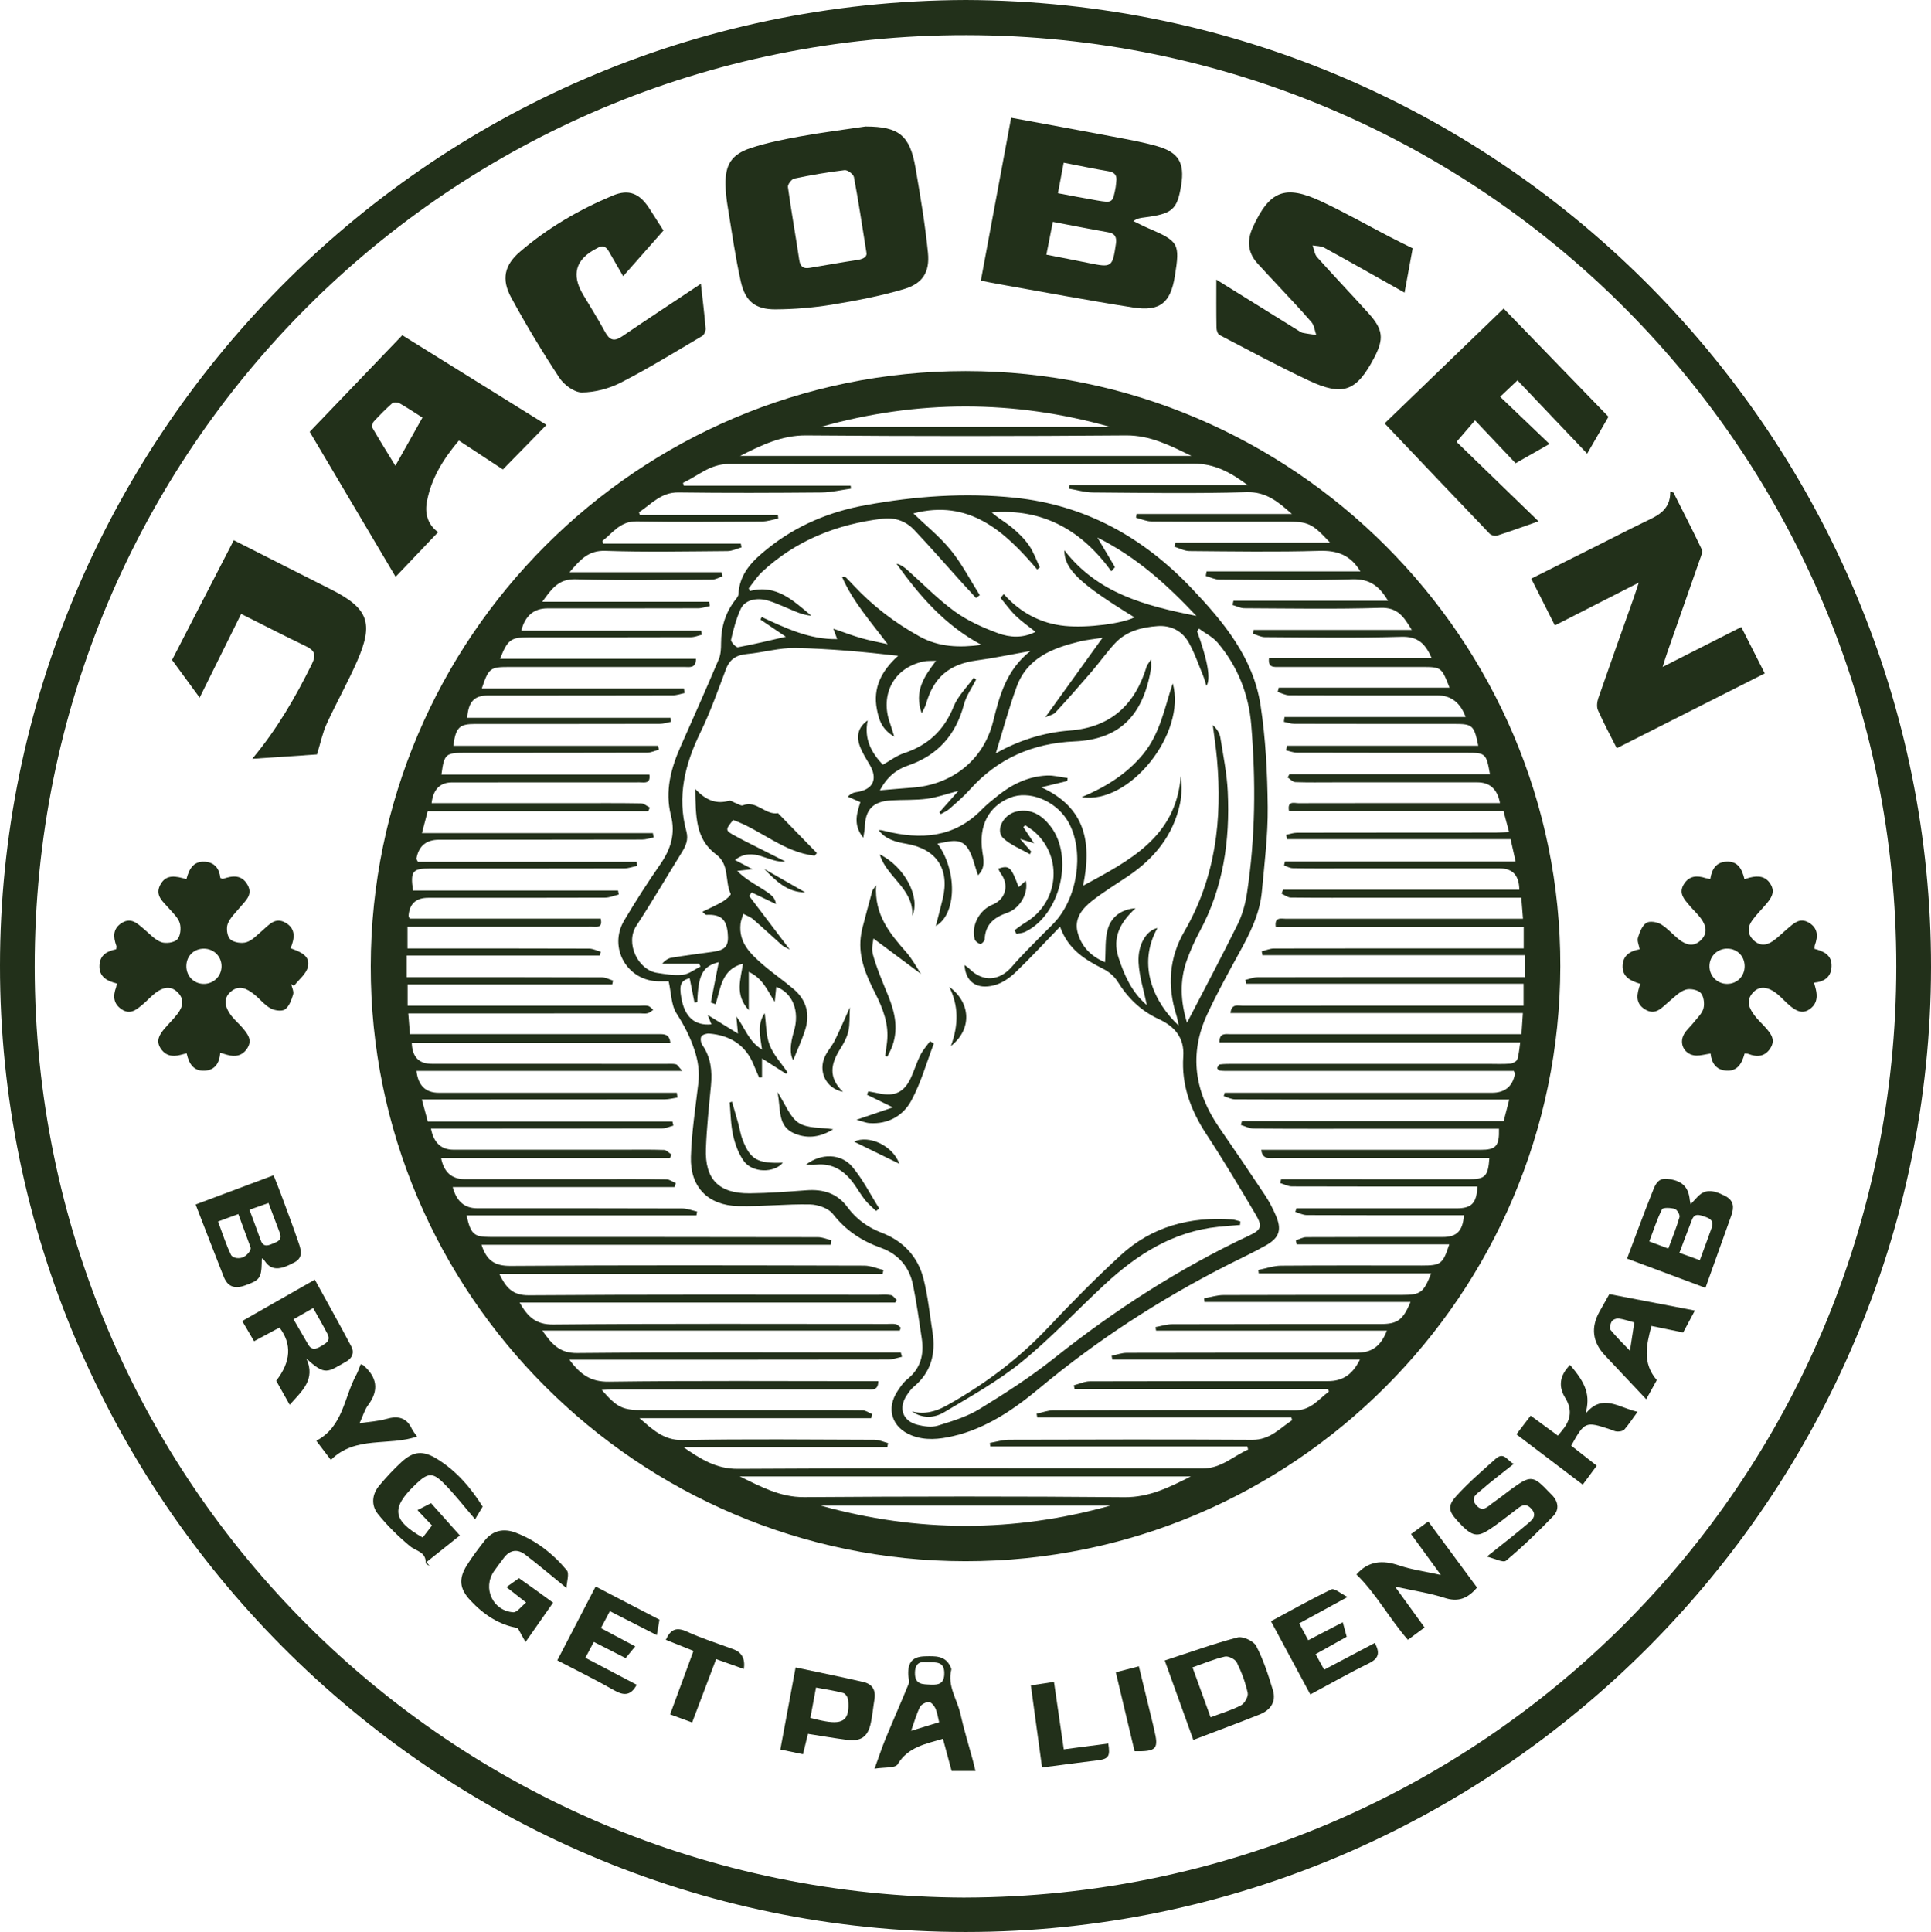
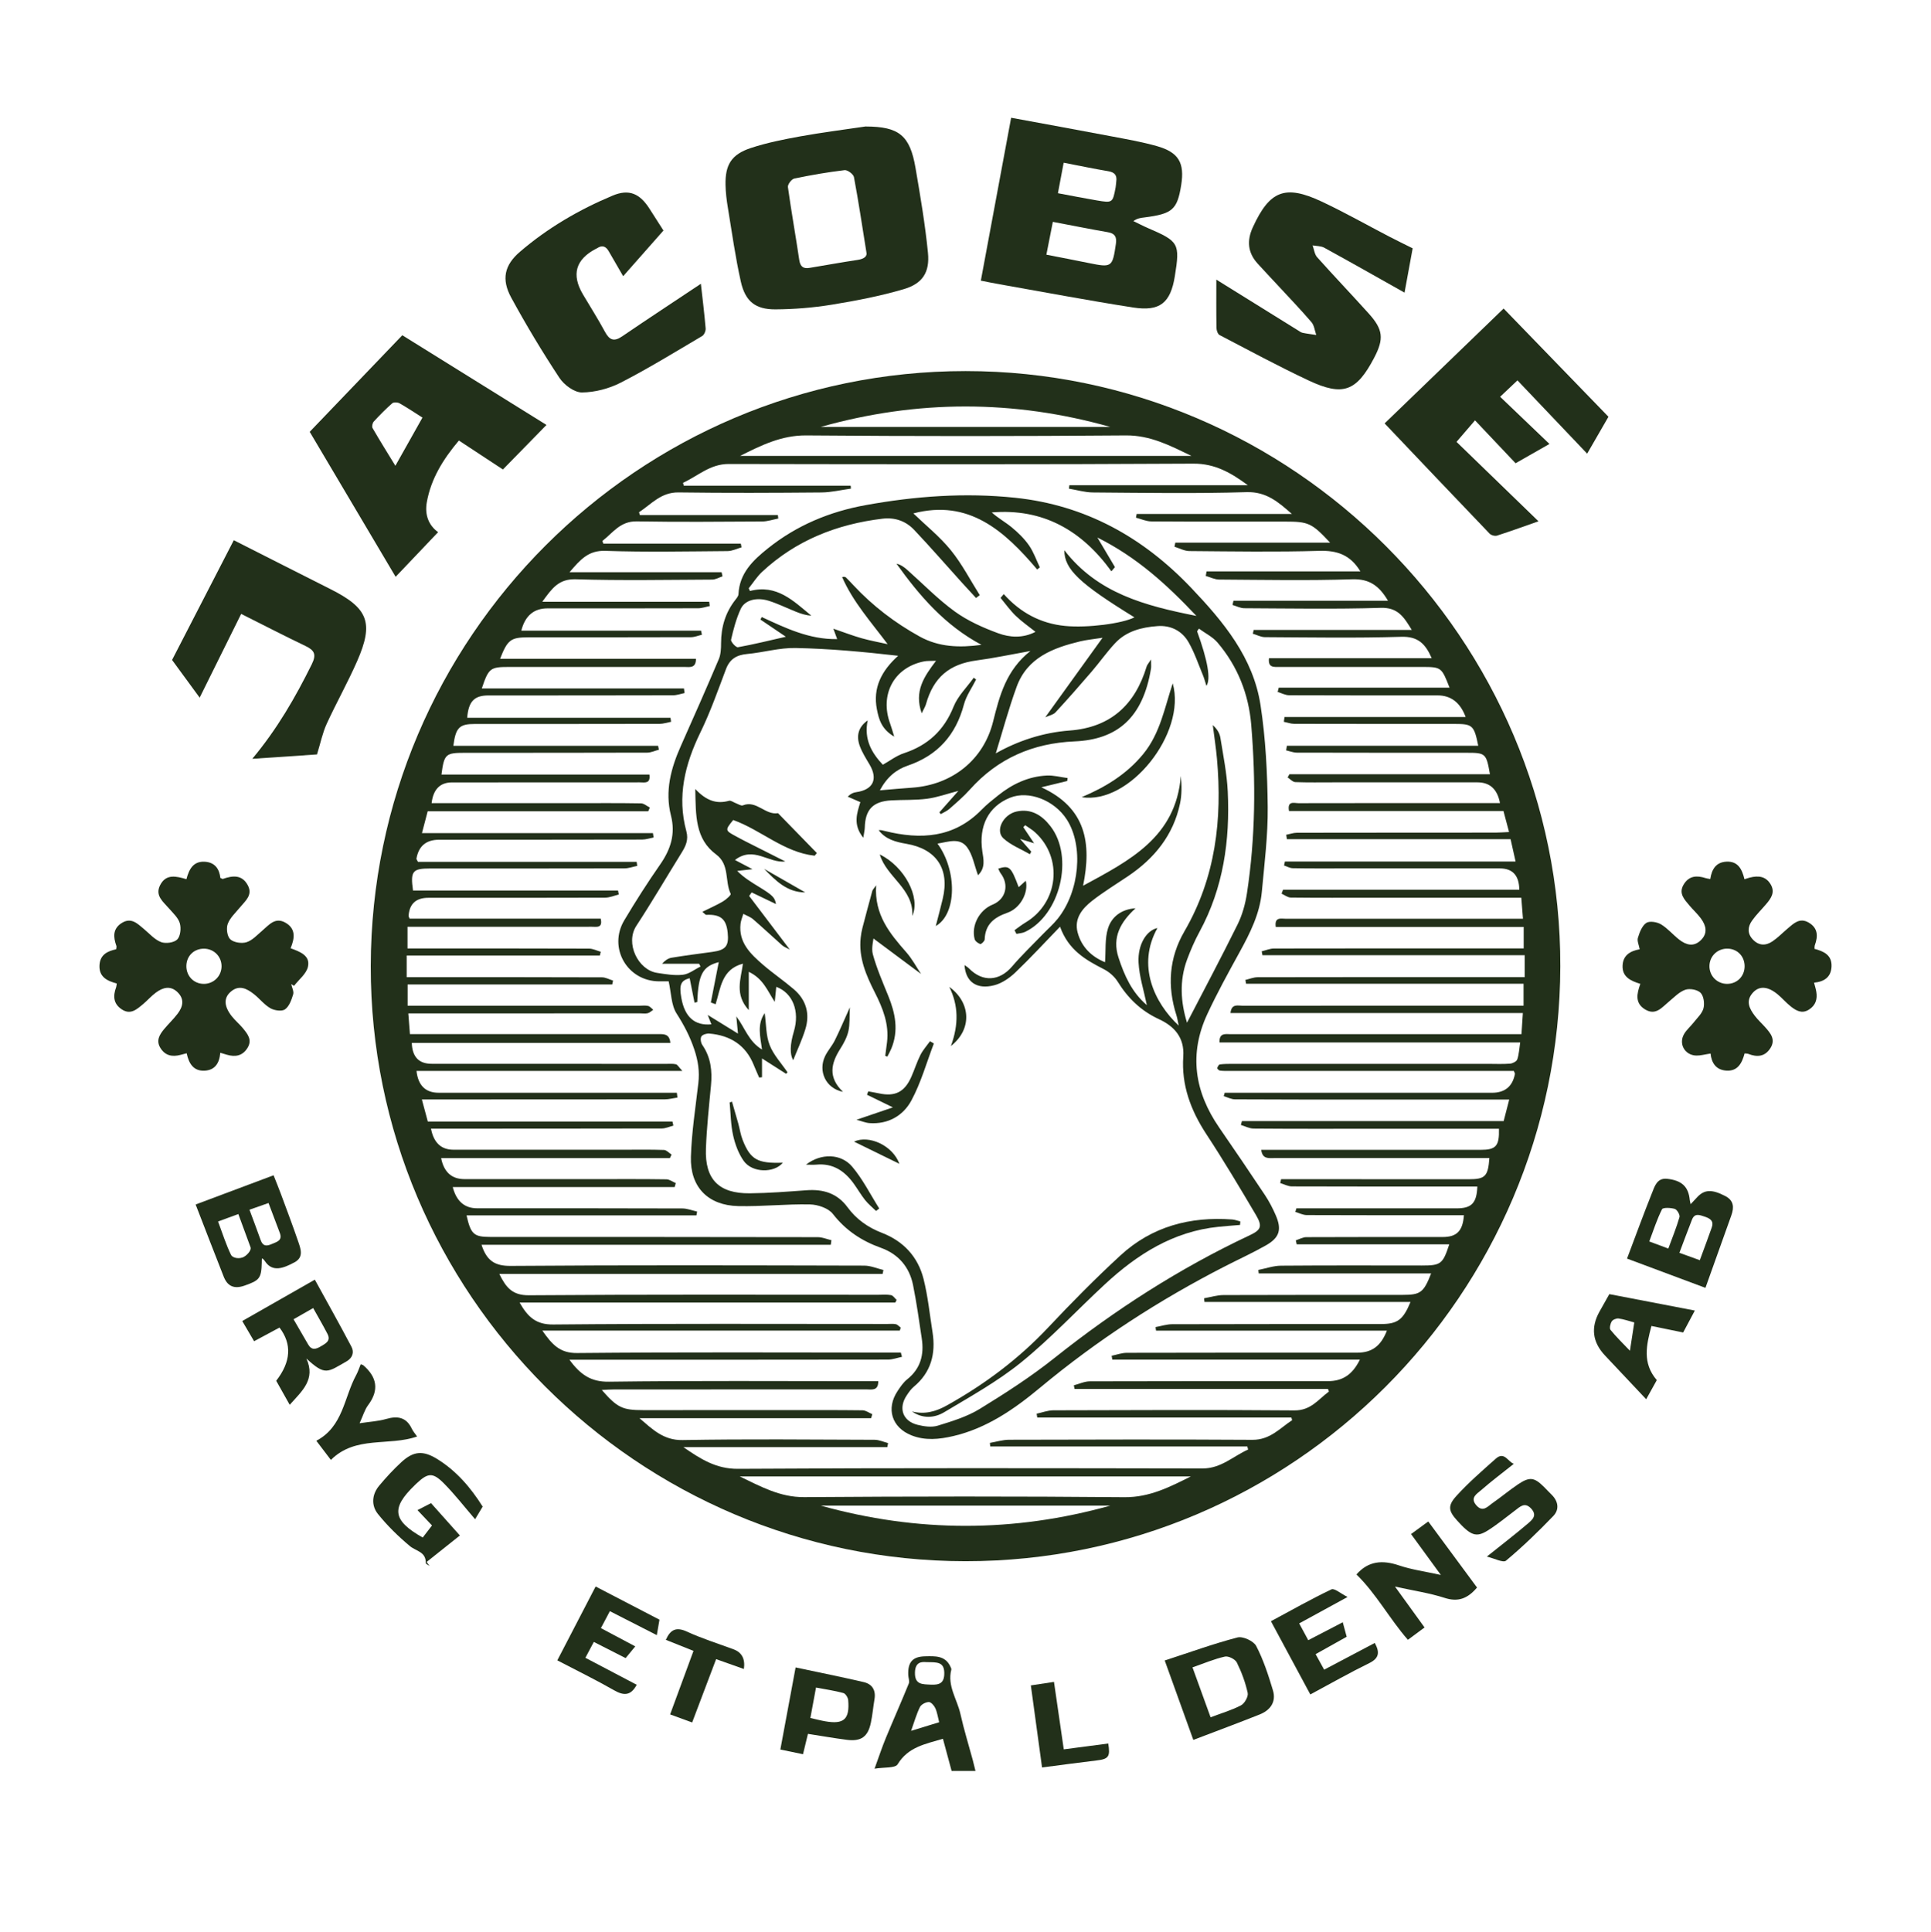
<svg xmlns="http://www.w3.org/2000/svg" id="Lag_1" data-name="Lag 1" viewBox="0 0 558.33 558.55">
  <defs>
    <style>
      .cls-1 {
        fill: #22301a;
        stroke-width: 0px;
      }
    </style>
  </defs>
-   <path class="cls-1" d="M279.26,0c157.08.59,279.26,128.83,279.07,279.66-.19,152.79-125.25,278.85-279.09,278.89C124.84,558.58-.06,431.82,0,279.18.06,129.2,121.65.53,279.26,0ZM279.2,548.6c148.75-.42,269.01-120.14,269.09-269.15.08-148.32-119.3-269.12-268.85-269.29C130.17,9.99,9.94,130.39,10.04,279.54c.1,148.93,120.29,268.66,269.15,269.07Z" />
  <path class="cls-1" d="M279.22,107.28c94.62,0,172.13,77.6,171.93,172.11-.2,94.91-77.35,172.03-172.02,171.97-94.76-.07-172.09-77.45-171.93-172.07.16-94.87,77.31-172.02,172.02-172.01ZM260.48,391.08c.11.4.21.8.32,1.19-1.35.28-2.69.79-4.04.8-29.38.05-58.76.04-88.14.04h-3.97c3.17,4.34,6.23,6.42,11.39,6.35,24.71-.33,49.42-.15,74.13-.15,1.25,0,2.51,0,3.77,0,.04,2.92-1.97,2.37-3.56,2.37-24.29.01-48.58,0-72.87.02-1.1,0-2.2.09-3.51.15,4.49,5.13,5.97,5.83,11.99,5.83,13.67,0,27.34,0,41.01-.01,7.47,0,14.93-.03,22.4.06.94.01,1.88.73,2.82,1.12-.12.39-.24.77-.35,1.16h-66.97c3.72,3.18,6.93,6.42,12.44,6.32,18.5-.33,37.01-.14,55.52-.08,1.31,0,2.62.62,3.92.95-.07.39-.14.79-.22,1.18h-58.96c4.87,3.36,9.4,6.31,15.75,6.27,44.79-.28,89.59-.18,134.38-.11,5.36,0,8.82-3.54,13.15-5.47-.08-.3-.15-.59-.23-.89h-74.33l-.11-1.03c1.86-.32,3.72-.9,5.59-.91,23.45-.06,46.9-.12,70.35.02,5.08.03,7.89-3.33,11.46-5.68-.07-.26-.15-.52-.22-.77h-73.48c-.06-.37-.12-.73-.18-1.1,1.6-.34,3.21-.97,4.81-.98,23.24-.07,46.48-.16,69.71.03,4.81.04,6.94-3.21,10-5.46-.09-.25-.19-.5-.28-.75h-73.27c-.07-.35-.14-.7-.21-1.05,1.56-.4,3.11-1.15,4.67-1.15,22.92-.07,45.85-.05,68.77-.05,4.25,0,7.11-1.84,9.27-6.22h-71.59c-.06-.37-.12-.75-.19-1.12,1.47-.3,2.94-.85,4.41-.85,22.19-.06,44.37-.04,66.56-.04,4.25,0,6.85-1.86,8.62-6.37h-66.75l-.15-1.03c1.62-.29,3.23-.83,4.85-.83,20.08-.06,40.17-.04,60.25-.05,4.84,0,6.47-1.16,8.63-6.39h-59.58l-.11-1.06c1.88-.33,3.76-.93,5.65-.93,17.24-.07,34.49-.04,51.73-.05,5.19,0,6.1-.65,8.27-6.2h-49.85c-.04-.34-.08-.67-.12-1.01,2.18-.43,4.37-1.21,6.56-1.23,13.56-.11,27.13-.06,40.69-.05,5.53,0,6.09-.4,7.96-6.12h-44.11c-.09-.39-.17-.77-.26-1.16,1.01-.32,2.02-.92,3.03-.92,13.14-.06,26.29-.04,39.43-.04,4.09,0,5.82-1.73,6.15-6.3-1.16,0-2.31,0-3.46,0-13.99,0-27.97.02-41.96-.04-1.11,0-2.22-.59-3.33-.91.1-.35.21-.69.31-1.04,1.14,0,2.29,0,3.43,0,14.3,0,28.6,0,42.9,0,4.33,0,5.81-1.51,5.99-6.3-1.26,0-2.51,0-3.77,0-16.61,0-33.23.02-49.84-.04-1.13,0-2.26-.63-3.39-.97.09-.37.17-.75.26-1.12,1.14,0,2.27,0,3.41,0,16.93,0,33.86,0,50.79.02,4.8,0,5.64-.81,6.02-6.12h-4.09c-19.35,0-38.7,0-58.04,0-1.63,0-3.49.38-3.84-2.38,1.2,0,2.32,0,3.43,0,19.98,0,39.96,0,59.94,0,4.52,0,5.5-1.07,5.37-6.09-1.14,0-2.29,0-3.44,0-11.67,0-23.34,0-35.02,0-10.83,0-21.66.03-32.49-.06-1.23-.01-2.46-.68-3.68-1.05.1-.37.2-.74.31-1.11h75.68c.55-2.11,1.03-3.98,1.61-6.23-1.61,0-2.75,0-3.89,0-12.62,0-25.24,0-37.85,0-12.51,0-25.03.01-37.54-.06-1.09,0-2.18-.6-3.27-.92.09-.33.19-.65.28-.98,1.25,0,2.51,0,3.76,0,24.5,0,49,0,73.5,0q5.62,0,6.66-5.44c.03-.17-.13-.38-.32-.87-1.86,0-3.84,0-5.82,0-25.45,0-50.89,0-76.34,0-.95,0-1.9.02-2.83-.1-.3-.04-.8-.55-.76-.73.1-.41.45-1.02.76-1.06,1.24-.16,2.51-.16,3.77-.16,24.61,0,49.21,0,73.82,0,2.1,0,4.21.11,6.3-.06.75-.06,1.88-.62,2.09-1.22.5-1.43.56-3.01.85-4.91h-86.95c-.09-2.89,1.79-2.39,3.26-2.39,26.39-.01,52.79,0,79.18-.01h4.88c.14-2.15.26-3.95.4-6.1h-84.54c.29-2.82,2.2-2.11,3.56-2.11,25.76-.03,51.52-.02,77.29-.02,1.31,0,2.63,0,3.89,0v-6.34h-80.23c-.07-.37-.13-.74-.2-1.11,1.19-.27,2.37-.78,3.56-.78,24.08-.05,48.16-.04,72.24-.04,1.56,0,3.12,0,4.97,0v-6.32h-75.84c-.07-.38-.14-.75-.21-1.13,1.18-.28,2.37-.81,3.55-.81,22.5-.05,45-.03,67.51-.03,1.55,0,3.09,0,4.69,0v-6.21h-71.69c-.43-3,1.6-2.35,2.99-2.36,21.45-.02,42.9-.02,64.35-.01,1.33,0,2.66,0,4.14,0-.17-2.18-.31-3.92-.48-6.07-1.42,0-2.65,0-3.88,0-13.04,0-26.08,0-39.12,0-7.89,0-15.77.04-23.66-.05-.89-.01-1.77-.73-2.66-1.12.14-.38.29-.76.43-1.15h68.31q-.07-6.15-5.61-6.16c-15.46,0-30.91,0-46.37,0-4.52,0-9.04.03-13.56-.06-.83-.02-1.66-.51-2.48-.78.08-.38.17-.77.25-1.15h66.7c-.53-2.36-.96-4.26-1.45-6.46h-64.67c-.07-.42-.14-.84-.21-1.27,1.04-.21,2.09-.59,3.13-.59,19.14-.04,38.28-.02,57.41-.04,1.2,0,2.41-.11,3.9-.17-.59-2.2-1.06-3.99-1.62-6.08h-62.01c-.55-3.06,1.53-2.26,2.74-2.26,18.19-.04,36.38-.03,54.57-.03,1.2,0,2.41,0,3.69,0q-1.1-5.98-6.49-5.99c-13.88,0-27.76,0-41.64,0-3.68,0-7.36.07-11.04-.07-.76-.03-1.48-.87-2.22-1.34.17-.31.34-.63.51-.94h57.98c-1.04-6-1.26-6.2-6.62-6.2-16.4,0-32.81,0-49.21-.04-1.03,0-2.07-.43-3.1-.66l.23-1.33h55.32c-1.2-5.92-1.65-6.31-6.85-6.31-15.46,0-30.91.01-46.37-.03-1,0-1.99-.38-2.99-.58.06-.46.12-.92.19-1.38h52.38q-2.3-6.26-8.13-6.26c-14.3,0-28.6.02-42.9-.04-1.11,0-2.22-.62-3.33-.95.1-.41.2-.83.31-1.24h49.39c-2.29-5.9-2.39-5.98-7.91-5.99-1.47,0-2.94,0-4.42,0-12.3,0-24.61,0-36.91,0-1.54,0-3.29.27-2.97-2.53h47.05c-1.79-4.14-3.95-6.34-8.79-6.19-13.13.4-26.28.17-39.43.1-1.17,0-2.33-.65-3.5-.99.08-.36.16-.72.25-1.09h45.71c-2.28-3.75-4.02-6.54-8.97-6.39-13.13.41-26.28.17-39.43.11-1.15,0-2.29-.61-3.43-.94.09-.41.18-.81.27-1.22h44.69c-2.53-4.29-5.34-6.37-10.33-6.21-12.82.41-25.65.16-38.48.08-1.3,0-2.59-.68-3.89-1.05.08-.44.16-.87.24-1.31h44.47c-2.92-4.83-6.77-6.09-11.91-5.94-12.5.37-25.02.16-37.53.06-1.44-.01-2.88-.81-4.31-1.25.08-.39.16-.79.24-1.18h44.76c-5.34-5.71-6.23-6.09-13.19-6.09-12.83,0-25.66.04-38.49-.05-1.49,0-2.97-.7-4.46-1.08.07-.36.13-.72.2-1.07h44.89c-3.86-3.39-7.34-6.48-13.1-6.31-14.81.45-29.65.2-44.47.09-2.3-.02-4.59-.72-6.89-1.1.04-.33.07-.66.11-.99h51.61c-4.81-3.55-9.45-6.28-15.76-6.24-44.79.26-89.59.17-134.38.1-5.35,0-8.86,3.46-13.17,5.44.07.28.14.55.22.83h48.25c.03.28.05.57.08.85-2.84.39-5.69,1.09-8.53,1.11-13.77.12-27.55.18-41.32-.01-5.1-.07-7.85,3.4-11.42,5.72.08.27.15.55.23.82h39.92c.04.34.07.67.11,1.01-1.55.3-3.1.84-4.65.85-12.09.07-24.19.18-36.28-.03-4.8-.08-6.91,3.33-9.93,5.66.09.26.18.51.27.77h39.76l.21,1.08c-1.35.38-2.69,1.07-4.04,1.08-11.78.09-23.56.33-35.33-.07-4.91-.17-7.25,2.53-10.37,6.18h43.97c.09.4.18.79.27,1.19-1,.33-2,.94-3.01.94-13.14.06-26.3.31-39.43-.09-4.97-.15-6.91,2.69-9.68,6.51h48.27c.05.41.11.82.16,1.23-1.13.22-2.26.64-3.38.64-14.51.04-29.02.03-43.53.03-3.92,0-6.48,2.1-7.58,6.45h51.98c.08.39.16.79.24,1.18-1.04.24-2.09.69-3.13.7-15.67.05-31.34.04-47,.04-5.12,0-6.07.68-8.22,6.2h56.63c0,2.85-1.84,2.37-3.34,2.37-16.93,0-33.86,0-50.79,0-5.36,0-5.83.36-7.79,6.21h58.45c.06.44.12.89.18,1.33-1.12.23-2.24.65-3.36.65-17.77.05-35.54.04-53.31.04-4.11,0-5.8,1.67-6.19,6.46h58.78c.06.39.12.77.18,1.16-1.12.21-2.24.6-3.37.6-17.77.04-35.54.03-53.31.03-4.55,0-5.59,1.01-6.28,6.31h59.2l.23,1.13c-1.13.3-2.26.85-3.39.85-17.56.06-35.12.04-52.68.05-5.62,0-6.01.35-6.8,6.28h60.13c.39,2.8-1.46,2.25-2.82,2.26-18.09.02-36.17.02-54.26.02q-5.18,0-5.9,5.99c1.17,0,2.31,0,3.45,0,12.72,0,25.45,0,38.17,0,6.31,0,12.62-.05,18.93.06.86.01,1.7.79,2.55,1.22-.15.36-.31.71-.46,1.07h-63.77c-.54,2.07-1.03,3.93-1.66,6.32h66.79c.06.42.13.84.19,1.26-1.11.21-2.23.6-3.34.6-19.56.04-39.12.04-58.67.05q-5.62,0-6.56,5.48c-.03.16.16.36.43.91h63.24c.06.39.11.78.17,1.17-1.24.25-2.47.72-3.71.72-18.72.05-37.43.03-56.15.03-5.12,0-5.77.77-4.97,6.38h59.28c.07.38.14.76.21,1.15-1.32.32-2.64.91-3.97.91-17.03.06-34.07.04-51.1.04q-5.33,0-5.7,5.2c-.01.18.12.37.29.83h55.26c.63,2.81-1.19,2.34-2.57,2.34-16.51.01-33.02.01-49.53.01-1.22,0-2.44,0-3.76,0v6.27c1.42,0,2.66,0,3.9,0,16.19,0,32.39-.02,48.58.04,1.13,0,2.26.59,3.39.91-.09.36-.17.73-.26,1.09h-55.85v6.25c2.1,0,3.87,0,5.65,0,16.93,0,33.86-.01,50.79.05,1.08,0,2.15.61,3.23.94-.08.37-.16.75-.24,1.12h-59.16v6.15c1.45,0,2.69,0,3.93,0,21.03,0,42.06,0,63.09,0,.84,0,1.72-.13,2.51.06.56.14,1,.73,1.49,1.12-.53.34-1.02.84-1.6.99-.69.17-1.46.04-2.2.04-21.03,0-42.06,0-63.09.01-1.23,0-2.46,0-3.93,0,.17,2.21.31,4.02.47,5.99,9.07,0,17.78,0,26.5,0,15.04,0,30.07,0,45.11,0,1.64,0,3.44-.24,3.69,2.54h-74.76q.18,6.04,5.74,6.04c22.61,0,45.22.01,67.82.02.95,0,1.92-.09,2.82.12.46.11.79.79,1.84,1.92h-76.86q.7,6.31,6.42,6.31c21.77,0,43.53,0,65.3,0,1.19,0,2.37,0,3.56,0l.17,1.39c-1.23.18-2.45.52-3.68.52-22.08.03-44.16.03-66.25.03-1.2,0-2.41,0-3.97,0,.65,2.42,1.15,4.29,1.72,6.39h70.74c.09.39.17.79.26,1.18-1.11.28-2.22.81-3.32.82-21.03.05-42.06.04-63.09.05-1.19,0-2.38,0-3.67,0q1.16,6.09,6.5,6.09c16.51,0,33.02,0,49.53,0,3.79,0,7.57-.07,11.35.07.74.03,1.45.87,2.18,1.34-.16.34-.33.68-.49,1.02h-66.14q1.21,6.08,6.78,6.07c12.83,0,25.66,0,38.49,0,6.62,0,13.25-.04,19.87.06.91.01,1.8.71,2.71,1.09-.11.38-.22.77-.33,1.15h-64.16q1.58,6.12,7.04,6.13c19.77,0,39.54-.02,59.31.05,1.44,0,2.87.58,4.31.9-.07.37-.14.73-.2,1.1h-66.47c1.24,5.49,2.1,6.23,6.9,6.24,31.55,0,63.09,0,94.64.06,1.32,0,2.64.57,3.96.88-.06.44-.13.88-.19,1.32h-100.98c1.46,4.53,3.78,6.15,8.44,6.11,34.07-.26,68.14-.16,102.21-.08,1.85,0,3.71.82,5.56,1.26-.08.38-.16.76-.24,1.15h-110.82c1.9,3.89,3.75,6.2,8.55,6.16,33.65-.26,67.3-.14,100.94-.14,1.26,0,2.55-.13,3.77.1.6.11,1.07.9,1.61,1.38-.13.26-.25.51-.38.77h-108.63c2.37,4.15,4.71,6.39,9.74,6.34,32.17-.3,64.35-.15,96.53-.15.84,0,1.71-.11,2.51.06.52.11.95.65,1.42,1-.09.28-.18.57-.27.85h-103.36c2.79,3.98,5.02,6.54,10.05,6.49,30.18-.29,60.36-.14,90.53-.13,1.04,0,2.09,0,3.13,0ZM213.97,131.81h130.52c-6.08-2.95-11.87-5.99-18.96-5.93-30.8.25-61.6.26-92.39,0-7.2-.06-13.12,2.9-19.17,5.94ZM344.33,426.84h-130.46c5.99,2.87,11.63,6.04,18.62,5.99,30.89-.22,61.79-.25,92.68.02,7.2.06,13.09-2.96,19.16-6.01ZM321.04,123.43c-27.92-7.89-55.83-7.88-83.75,0h83.75ZM237.34,435.29c27.94,7.79,55.82,7.79,83.69,0h-83.69Z" />
  <path class="cls-1" d="M283.6,81.14c2.91-15.67,5.81-31.26,8.76-47.1,9.38,1.73,19.02,3.48,28.65,5.31,4.52.86,9.07,1.64,13.49,2.89,6.32,1.79,8.06,4.85,7.03,11.28-1.14,7.09-2.51,8.3-10.62,9.34-.99.13-1.99.2-3.21,1.05,1.4.68,2.77,1.4,4.2,2.02,8.97,3.86,9.31,4.45,7.8,13.89-1.24,7.73-4.28,10.29-12.06,9.08-12.91-2.01-25.76-4.45-38.64-6.72-1.95-.34-3.9-.75-5.39-1.04ZM302.55,73.63c4.28.84,8.27,1.59,12.24,2.41,6.7,1.37,6.87,1.24,7.86-5.55.27-1.86-.19-2.98-2.24-3.34-5.22-.91-10.43-1.96-15.99-3.01-.62,3.14-1.19,6.07-1.87,9.49ZM305.9,55.86c4.07.76,7.64,1.47,11.24,2.08,4.55.77,4.6.72,5.44-3.83.1-.51.09-1.05.17-1.57.27-1.77-.37-2.71-2.24-3.03-4.21-.71-8.39-1.59-12.96-2.47-.56,2.96-1.07,5.69-1.66,8.82Z" />
  <path class="cls-1" d="M250.38,36.57c9.5.04,12.72,2.52,14.33,11.96,1.4,8.15,2.79,16.33,3.6,24.55.56,5.65-1.56,8.92-7,10.52-6.8,2-13.82,3.35-20.83,4.49-5.36.87-10.84,1.32-16.27,1.35-5.8.03-8.74-2.31-10.02-8.08-1.57-7.04-2.57-14.21-3.74-21.34-.36-2.17-.63-4.37-.67-6.56-.12-5.82,1.69-8.81,7.32-10.67,4.64-1.53,9.5-2.49,14.33-3.37,6.28-1.13,12.63-1.93,18.94-2.87ZM250.5,72.86c-1.26-7.83-2.29-14.77-3.59-21.66-.16-.85-1.85-2.11-2.7-2.01-4.88.58-9.74,1.42-14.55,2.43-.79.16-1.95,1.7-1.84,2.46.97,7.05,2.24,14.06,3.28,21.1.29,1.94,1.21,2.56,2.95,2.27,4.65-.76,9.28-1.62,13.93-2.31,2-.3,2.86-1.14,2.51-2.28Z" />
  <path class="cls-1" d="M89.54,124.85c8.98-9.36,18.13-18.91,26.78-27.93,14.29,8.88,28.09,17.47,41.69,25.93-4.03,4.12-8.42,8.61-12.6,12.88-4.22-2.77-8.38-5.51-12.73-8.37-4.57,5.42-8.06,11.05-9.27,17.83-.64,3.56.47,6.65,3.26,8.66-4.23,4.45-8.42,8.86-12.28,12.91-8.39-14.16-16.72-28.21-24.84-41.91ZM114.31,134.67c2.71-4.82,5.23-9.29,7.84-13.94-2.23-1.41-4.39-2.87-6.64-4.14-.55-.31-1.7-.35-2.11.01-1.88,1.65-3.65,3.44-5.34,5.29-.38.41-.59,1.45-.33,1.89,2.12,3.66,4.36,7.25,6.59,10.89Z" />
-   <path class="cls-1" d="M467.47,216.31c-1.74-3.45-3.73-7.14-5.43-10.96-.44-.98-.27-2.46.11-3.54,3.39-9.8,6.89-19.57,10.35-29.34.37-1.05.7-2.11,1.33-4.03-8.51,4.34-16.28,8.3-24.26,12.37-2.22-4.4-4.61-9.13-6.83-13.53,6.08-3.04,11.96-5.97,17.84-8.91,4.87-2.44,9.71-4.95,14.61-7.33,3.78-1.84,7.83-3.33,7.75-8.91.31.09.61.18.92.26,2.75,5.47,5.57,10.91,8.19,16.45.35.74-.25,2-.58,2.96-3.13,9-6.3,18-9.45,26.99-.37,1.05-.69,2.13-1.29,4.02,7.93-4.02,15.14-7.68,22.74-11.53,2.18,4.31,4.57,9.02,6.79,13.4-14.27,7.22-28.36,14.34-42.79,21.63Z" />
  <path class="cls-1" d="M351.69,80.84c7.98,4.96,15.78,9.81,23.58,14.65.44.28.89.63,1.38.73,1.3.27,2.62.42,3.93.62-.44-1.25-.58-2.77-1.39-3.71-3.14-3.66-6.5-7.15-9.78-10.7-1.93-2.08-3.88-4.14-5.79-6.24-2.87-3.16-3.14-6.65-1.38-10.48,4.85-10.58,9.3-12.41,19.86-7.46,6.64,3.11,13.03,6.75,19.55,10.13,2.13,1.11,4.29,2.15,6.81,3.41-.77,4.21-1.59,8.65-2.35,12.81-7.88-4.43-15.52-8.77-23.22-12.99-.96-.52-2.23-.46-3.36-.67.42,1.15.55,2.56,1.3,3.41,4.9,5.48,9.98,10.8,14.9,16.26,4.2,4.65,4.47,7.33,1.61,12.8-5.1,9.74-9,11.27-18.96,6.59-8.72-4.1-17.21-8.68-25.76-13.14-.53-.28-.88-1.35-.89-2.06-.08-4.72-.04-9.45-.04-13.97Z" />
  <path class="cls-1" d="M458.92,131.16c-6.78-7.12-13.35-14.03-20.16-21.19-1.74,1.64-3.29,3.11-5.01,4.74,4.7,4.5,9.23,8.83,14.26,13.64-3.8,2.17-6.84,3.9-9.79,5.58-3.9-4.12-7.69-8.13-11.73-12.4-1.74,2.03-3.31,3.85-5.35,6.22,7.67,7.43,15.68,15.19,23.7,22.96-3.63,1.27-7.78,2.78-11.98,4.14-.61.2-1.7-.1-2.15-.57-10.25-10.69-20.44-21.43-30.36-31.87,11.4-11,22.8-22,34.41-33.21,9.78,10.09,19.91,20.55,30.31,31.29-1.96,3.39-4.09,7.08-6.16,10.67Z" />
  <path class="cls-1" d="M494.58,304.59c-1.66.25-2.89.61-4.11.58-3.31-.08-5.19-3.38-3.53-6.23.73-1.24,1.9-2.22,2.8-3.37,1.03-1.32,2.43-2.58,2.81-4.08.35-1.38.07-3.54-.84-4.46-.91-.92-3.15-1.33-4.43-.88-1.78.62-3.24,2.2-4.77,3.46-1.99,1.64-3.75,4.06-6.8,2.25-3.01-1.79-2.48-4.5-1.42-7.42-2.75-.85-5.31-1.97-5.13-5.35.16-2.88,2.14-4.15,4.94-4.65-.21-1.19-.8-2.4-.51-3.33.48-1.57,1.19-3.45,2.42-4.29.94-.63,3.1-.28,4.25.41,1.95,1.17,3.47,3.03,5.29,4.44,1.98,1.53,4.15,2.18,6.24.14,2.07-2.03,1.51-4.22.03-6.25-.98-1.35-2.25-2.48-3.33-3.77-1.49-1.77-3.23-3.52-1.65-6.11,1.55-2.53,3.81-2.63,6.33-1.81.38.12.78.16,1.34.26.43-2.83,1.67-4.9,4.74-5.02,3.31-.13,4.44,2.2,5.15,5.08.63-.19,1.09-.36,1.57-.48,2.44-.61,4.62-.41,6.03,2.02,1.32,2.28.06,4.01-1.34,5.66-1.35,1.6-2.88,3.07-4.08,4.78-1.25,1.77-1.42,3.71.25,5.46,1.75,1.84,3.76,1.82,5.69.5,1.55-1.05,2.88-2.43,4.32-3.65,1.77-1.5,3.5-3.27,6.1-1.77,2.72,1.57,2.76,3.94,1.8,6.56-.1.27-.05.6-.09,1.05,2.66.71,5.06,1.77,4.92,5.1-.13,3.06-2.08,4.39-5.05,4.68.27,1.06.52,1.83.65,2.63.35,2.14-.18,3.92-2.14,5.16-2.02,1.28-3.66.31-5.17-.86-1.4-1.09-2.56-2.5-3.94-3.62-2.81-2.28-5.22-2.42-7.02-.5-2.26,2.41-1.11,4.66.49,6.77.88,1.17,1.99,2.16,2.97,3.26,1.58,1.77,3.14,3.59,1.51,6.12-1.59,2.47-3.85,2.61-6.36,1.63-.27-.11-.59-.08-1.07-.14-.76,2.78-1.98,5.26-5.42,4.96-2.83-.24-4.14-2.16-4.43-4.94ZM499.37,284.44c2.92,0,5.11-2.23,5.07-5.17-.04-2.83-2.1-4.94-4.9-5.01-2.9-.07-5.23,2.13-5.27,5-.05,2.88,2.22,5.18,5.1,5.18Z" />
  <path class="cls-1" d="M63.69,304.37c-.26,3.18-1.68,5.02-4.51,5.17-3.23.17-4.57-2.05-5.21-5.03-.7.18-1.27.34-1.84.48-2.36.6-4.37.21-5.75-2.01-1.31-2.13-.27-3.83,1.04-5.42,1.27-1.53,2.74-2.91,3.94-4.49,1.53-2.02,2.06-4.19-.03-6.22-2.09-2.03-4.27-1.34-6.26.12-1.35.99-2.45,2.29-3.74,3.36-1.78,1.48-3.59,3.17-6.13,1.48-2.45-1.62-2.55-3.88-1.62-6.39.1-.28.1-.6.17-1.09-2.76-.74-5.19-1.87-4.98-5.34.19-2.98,2.28-4.01,4.82-4.55.03-.4.15-.73.06-.98-.93-2.58-1.08-4.99,1.61-6.65,2.72-1.67,4.49.23,6.36,1.78,1.6,1.34,3.08,3.06,4.94,3.77,1.34.51,3.74.19,4.68-.75.94-.94,1.17-3.26.75-4.69-.46-1.59-1.95-2.92-3.11-4.26-1.69-1.97-4.14-3.71-2.58-6.76,1.68-3.3,4.59-2.61,7.6-1.72.75-2.81,1.94-5.27,5.37-5.04,2.88.19,4.16,2.1,4.44,4.67.36.15.59.34.73.29,2.76-.95,5.44-1.32,7.15,1.74,1.64,2.93-.69,4.62-2.25,6.54-1.25,1.53-2.85,2.97-3.5,4.75-.47,1.28-.16,3.62.75,4.44,1.03.93,3.29,1.27,4.69.83,1.68-.53,3.07-2.09,4.5-3.3,1.98-1.67,3.77-4.08,6.79-2.32,2.98,1.73,2.67,4.43,1.45,7.37,2.68.98,5.77,2.09,5.01,5.38-.47,2.03-2.62,3.67-4.01,5.48-.27-.16-.55-.33-.82-.49.22,1,.82,2.12.56,2.98-.48,1.57-1.14,3.46-2.36,4.32-.92.65-3.08.33-4.24-.34-1.78-1.02-3.11-2.79-4.76-4.08-2.08-1.63-4.34-2.8-6.78-.6-1.97,1.77-1.85,4.16.4,7.02.97,1.23,2.22,2.25,3.21,3.46,1.33,1.63,2.76,3.31,1.36,5.63-1.43,2.37-3.54,2.74-6.01,2.02-.48-.14-.96-.29-1.87-.56ZM64.06,279.44c.05-2.88-2.2-5.16-5.09-5.17-2.84,0-4.96,2.01-5.08,4.82-.12,2.94,1.99,5.26,4.89,5.35,2.88.09,5.23-2.14,5.28-5Z" />
  <path class="cls-1" d="M202.65,82.04c.45,3.99,1,8.44,1.38,12.91.06.72-.42,1.85-1.01,2.2-7.77,4.58-15.46,9.33-23.47,13.44-3.4,1.75-7.49,2.84-11.28,2.87-2.21.02-5.17-2.17-6.52-4.22-4.96-7.52-9.62-15.27-13.93-23.18-2.88-5.29-2.01-9.39,2.52-13.27,8.01-6.88,17.08-12.17,26.8-16.24,4.75-1.99,7.86-.6,10.67,3.81,1.29,2.03,2.59,4.05,4.02,6.29-3.77,4.27-7.7,8.72-11.65,13.2-1.5-2.59-2.85-4.91-4.19-7.24-.85-1.48-1.95-1.8-3.38-.82-.09.06-.19.09-.28.13q-8.85,4.61-3.78,13.19c2.14,3.61,4.4,7.16,6.39,10.85,1.29,2.38,2.6,2.89,4.94,1.29,7.51-5.12,15.12-10.11,22.76-15.2Z" />
  <path class="cls-1" d="M91.67,218.11c-5.65.38-11.86.81-18.73,1.27,7.25-8.68,12.49-17.81,17.2-27.32,1.4-2.83.81-4.05-1.81-5.3-6.13-2.93-12.16-6.05-18.6-9.28-4.02,8.11-7.95,16.02-12,24.21-2.88-3.94-5.71-7.79-7.98-10.89,6.18-11.99,12.07-23.41,17.85-34.62,9.37,4.74,18.66,9.47,27.97,14.15,10.91,5.49,12.58,9.7,7.67,20.87-2.7,6.14-6.01,12.01-8.8,18.11-1.19,2.6-1.75,5.47-2.78,8.79Z" />
  <path class="cls-1" d="M470.44,363.87c2.49-6.59,4.75-12.79,7.2-18.92.78-1.95,1.46-4.46,4.38-4.15,4.31.46,6.2,2.32,6.56,6.14.03.3.12.59.25,1.2.69-.74,1.24-1.3,1.77-1.89,2.16-2.4,4.33-2.48,8.2-.49,2.54,1.3,2.63,3.28,1.81,5.59-2.45,6.88-4.91,13.75-7.5,20.98-7.67-2.86-14.98-5.59-22.67-8.46ZM491.49,364.32c1.25-3.42,2.4-6.43,3.46-9.47.65-1.87-.48-2.6-2.08-3.12-1.48-.49-2.88-1.08-3.65.89-1.21,3.08-2.36,6.19-3.64,9.58,2.03.73,3.76,1.35,5.91,2.13ZM482.38,360.97c1.19-3.25,2.38-6.13,3.23-9.1.19-.65-.69-2.16-1.35-2.36-1.17-.36-3.42-.46-3.7.1-1.47,2.91-2.46,6.06-3.69,9.3,1.97.74,3.51,1.31,5.51,2.06Z" />
  <path class="cls-1" d="M56.56,348.23c7.69-2.88,14.91-5.59,22.54-8.45.74,1.87,1.47,3.66,2.14,5.46,1.67,4.51,3.37,9,4.93,13.55.74,2.15,1.76,4.65-.97,6.13-3.39,1.84-6.41,2.89-8.55-.23-.16-.23-.35-.57-.86-.91-.15.57-.1.8-.11,1.24-.1,4.61-.71,5.16-4.97,6.66-2.96,1.04-4.91.24-6.03-2.59-2.68-6.8-5.31-13.62-8.11-20.85ZM63.05,353.15c1.3,3.48,2.3,6.67,3.75,9.65.33.68,1.78,1.25,3.31.75.99-.31,2.7-2,2.32-2.98-1.25-3.42-2.26-6.13-3.52-9.58-2.07.76-3.72,1.37-5.85,2.15ZM72.13,349.74c1.17,3.17,2.25,5.98,3.25,8.82.63,1.77,1.7,1.75,3.2,1.1,1.47-.64,3.15-.98,2.33-3.2-1.05-2.81-2.12-5.62-3.27-8.66-1.89.66-3.52,1.24-5.51,1.94Z" />
  <path class="cls-1" d="M345.04,503.03c-2.79-7.75-5.43-15.1-8.27-22.97,7.15-2.33,14-4.82,21.03-6.66,1.56-.41,4.68,1.03,5.43,2.48,2.09,4.02,3.52,8.44,4.83,12.81,1,3.33-.75,5.74-3.83,6.97-6.2,2.47-12.46,4.79-19.19,7.36ZM344.8,482.05c1.8,4.97,3.49,9.62,5.23,14.43,3.23-1.22,6.17-2.07,8.82-3.47,1.03-.55,2.13-2.53,1.91-3.57-.66-3.03-1.77-6.03-3.15-8.81-.47-.95-2.43-1.93-3.44-1.7-3.11.7-6.09,1.98-9.37,3.12Z" />
  <path class="cls-1" d="M282.06,511.99h-6.91c-.82-3.04-1.62-6.03-2.51-9.3-5.07,1.53-10.03,2.33-13.1,7.38-.7,1.16-3.89.81-6.67,1.27,1.28-3.52,2.18-6.26,3.28-8.92,2.17-5.25,4.48-10.44,6.62-15.7.28-.69-.13-1.64-.16-2.48-.14-3.68,1.22-5.32,4.91-5.39,2.77-.05,5.8-.29,7.28,2.98.13.28.33.63.26.89-1.21,4.7,1.7,8.56,2.64,12.81,1,4.48,2.37,8.88,3.57,13.32.27,1,.5,2.01.78,3.13ZM267.9,480.54c-1.31-.1-3.29-.19-3.35,3.03-.07,3.54,2.2,3.35,4.59,3.47,2.47.12,3.93-.42,3.89-3.39-.04-3.23-2.09-3.08-5.12-3.11ZM263.43,500.4c3.09-.95,5.55-1.71,8.12-2.49-.38-1.47-.56-2.85-1.11-4.06-.34-.76-1.25-1.79-1.88-1.78-.9.02-2.19.68-2.57,1.45-1,2.02-1.61,4.24-2.56,6.89Z" />
  <path class="cls-1" d="M83.76,406.13c-1.39-2.47-2.66-4.74-3.9-6.94q6.41-8.24.95-15.38c-2.3,1.24-4.66,2.51-7.34,3.95-1.09-1.85-2.17-3.7-3.43-5.84,7-3.99,13.79-7.85,20.99-11.96,3.6,6.56,7.18,12.92,10.58,19.38.87,1.65.29,3.28-1.47,4.28-5.46,3.09-6.07,4.21-11.56-.87,2.78,6.06-1.29,9.43-4.82,13.39ZM84.88,381.42c1.51,2.6,2.87,4.92,4.21,7.26,1.01,1.75,2.24,1.42,3.69.55,1.41-.84,2.94-1.57,1.91-3.58-1.28-2.48-2.7-4.89-4.14-7.48-2.02,1.15-3.7,2.12-5.67,3.24Z" />
  <path class="cls-1" d="M427.07,458.97c-2.74,3.22-5.49,4.25-9.37,2.99-4.33-1.4-8.9-2.06-14.35-3.27,3.17,4.39,5.78,7.99,8.55,11.82-1.72,1.27-3.28,2.43-4.82,3.57-5.34-6.12-9.09-13.24-14.88-18.9-.25.36-.15.18-.01.02,3.47-3.96,7.56-4.24,12.35-2.62,3.62,1.22,7.47,1.74,12.07,2.75-3.16-4.33-5.83-7.99-8.62-11.82,1.64-1.2,3.15-2.3,4.98-3.64,4.74,6.42,9.38,12.7,14.09,19.08Z" />
-   <path class="cls-1" d="M163.78,459.09c-4.42-3.59-8.08-6.7-11.89-9.62-2.29-1.76-4.5-1.4-6.26.99-.94,1.26-1.91,2.5-2.8,3.79-3.36,4.87-.37,11.46,5.58,11.87,1.07.07,2.26-1.66,3.71-2.82-2.1-1.65-3.79-2.97-5.69-4.46,1.31-.93,2.4-1.71,3.63-2.58,1.65,1.17,3.27,2.29,4.86,3.44,1.61,1.16,3.21,2.34,5,3.64-2.58,3.68-5.08,7.25-7.97,11.38-.81-1.46-1.45-2.61-2.26-4.06-5.33-.86-9.89-3.89-13.75-8.05-3.06-3.29-3.37-6.18-1.01-9.98,1.54-2.49,3.34-4.83,5.14-7.15,2.37-3.06,5.58-3.69,9.03-2.38,5.9,2.25,10.8,6.08,14.79,10.89.79.96-.02,3.24-.1,5.1Z" />
  <path class="cls-1" d="M120.7,436.59c1.35-.7,2.53-1.31,3.93-2.02,2.64,2.96,5.28,5.92,8.34,9.35-2.79,2.22-6.2,4.94-9.62,7.66.28.39.56.77.84,1.16-.38-.29-1.09-.59-1.09-.87.1-3.27-2.84-3.42-4.61-4.9-3.33-2.79-6.5-5.88-9.22-9.27-1.97-2.46-1.76-5.62.35-8.16,2.01-2.41,4.16-4.74,6.47-6.86,3.48-3.18,6.23-3.39,10.29-.89,5.56,3.43,9.7,8.25,13.18,13.78-.78,1.31-1.53,2.55-2.19,3.65-3.08-3.57-5.87-7.19-9.06-10.4-3.2-3.22-4.62-3.02-7.94.12-.15.14-.3.29-.45.44-6.91,6.65-6.42,10.2,2.3,15.13.77-1,1.58-2.05,2.69-3.49-1.06-1.11-2.52-2.66-4.2-4.43Z" />
  <path class="cls-1" d="M429.9,450.03c4.47-3.57,8.2-6.43,11.78-9.48,1.26-1.08,2.95-2.37,1.03-4.42-1.82-1.94-3.14-.58-4.58.51-2.6,1.96-5.12,4.04-7.86,5.78-3.43,2.17-5,1.57-8.97-2.84-2.46-2.73-2.81-4.23-.18-7.11,3.51-3.85,7.48-7.3,11.39-10.77,2.46-2.19,3.52.94,5.2,1.5-3.22,2.57-6.43,4.97-9.45,7.61-1.18,1.04-3.29,2.15-1.43,4.34,1.93,2.26,3.37.32,4.8-.66,2.5-1.73,4.83-3.71,7.36-5.4,3.31-2.2,4.63-1.99,7.41.76.74.74,1.46,1.52,2.21,2.25,1.98,1.93,2.31,4.32.51,6.19-4.34,4.52-8.87,8.89-13.67,12.91-.83.69-3.36-.66-5.56-1.18Z" />
  <path class="cls-1" d="M465.31,374.14c8.31,1.6,16.28,3.13,24.74,4.75-1.23,2.29-2.28,4.26-3.38,6.34-3.07-.63-5.99-1.23-9.17-1.88-1.47,5.51-2.68,10.74,1.55,15.65-.93,1.67-1.88,3.39-3.07,5.53-4.13-4.38-8.05-8.52-11.95-12.69q-5.39-5.76-1.56-12.63c.91-1.64,1.84-3.28,2.85-5.06ZM472.53,382.33c-1.55-.41-3.02-.94-4.52-1.14-.64-.09-1.67.32-1.99.84-.42.67-.72,2-.34,2.46,1.64,2.03,3.54,3.86,5.6,6.02.47-3.04.83-5.39,1.26-8.18Z" />
  <path class="cls-1" d="M230.04,482.07c6.87,1.46,13.29,2.75,19.67,4.23,2.48.57,3.59,2.35,3.14,4.97-.38,2.27-.58,4.57-1.05,6.81-.86,4.06-2.83,5.45-6.99,4.91-3.71-.48-7.39-1.13-11.2-1.72-.5,2.07-.94,3.86-1.43,5.89-2.25-.47-4.34-.9-6.55-1.36,1.47-7.89,2.87-15.45,4.41-23.72ZM234.31,496.68c1.63.37,2.93.72,4.25.95,5.43.96,7.15-.56,6.69-6.1-.06-.75-.77-1.89-1.39-2.06-2.55-.69-5.18-1.07-7.92-1.59-.59,3.17-1.08,5.81-1.63,8.8Z" />
-   <path class="cls-1" d="M438.45,414.67c1.51-1.98,2.72-3.55,4.12-5.39,2.64,1.93,5.21,3.82,7.88,5.77.66-.81,1.2-1.45,1.7-2.11q3.24-4.25.45-8.74-3.15-5.06,1.36-9.57c4.76,5.48,5.87,8.84,4.49,14.1,4.87-6.08,9.72-1.67,15.04-.57-1.38,1.88-2.5,3.59-3.83,5.13-.4.46-1.37.6-2.07.58-.7-.02-1.39-.42-2.09-.65-7.08-2.34-7.34-2.24-11.2,4.73,2.34,1.84,4.72,3.7,7.38,5.79-1.31,1.77-2.58,3.48-4.05,5.47-6.45-4.89-12.69-9.62-19.18-14.54Z" />
  <path class="cls-1" d="M184.1,487.08c-1.72,3.22-3.74,3.19-6.54,1.59-5.26-3.01-10.73-5.68-16.42-8.65,3.72-7.16,7.36-14.18,11.08-21.35,6.23,3.23,12.26,6.37,18.46,9.59-.25,1.45-.49,2.84-.77,4.47-4.54-2.32-8.9-4.55-13.57-6.93-.89,1.68-1.69,3.2-2.59,4.9,3.35,1.78,6.47,3.44,9.93,5.28-.95,1.15-1.78,2.17-2.79,3.39-3.01-1.54-5.96-3.04-9.19-4.68-.81,1.52-1.53,2.87-2.44,4.59,4.97,2.61,9.84,5.18,14.84,7.8Z" />
  <path class="cls-1" d="M389.63,461.7c-5.14,2.81-9.51,5.19-13.98,7.64.93,1.73,1.71,3.18,2.62,4.85,3.34-1.73,6.47-3.36,9.98-5.18.4,1.48.74,2.73,1.13,4.19-2.95,1.65-5.83,3.27-8.98,5.03.86,1.56,1.59,2.9,2.47,4.49,4.96-2.62,9.75-5.15,14.64-7.73,1.43,2.64,1.35,4.39-1.64,5.85-5.64,2.76-11.1,5.87-17,9.04-3.8-7.07-7.51-13.96-11.39-21.17,5.85-3.14,11.58-6.39,17.5-9.21.86-.41,2.68,1.22,4.67,2.2Z" />
  <path class="cls-1" d="M95.67,422.07c-1.49-1.96-2.75-3.61-4.21-5.53,7.77-4.1,7.99-12.51,11.52-18.99.54-.99.88-2.08,1.31-3.12.39.13.6.15.73.26,3.99,3.43,4.68,7.2,1.39,11.58-.97,1.3-1.43,2.99-2.44,5.2,2.95-.45,5.4-.57,7.7-1.24,3.34-.96,5.85-.49,7.42,2.86.35.74.93,1.37,1.51,2.21-8.18,2.88-17.78-.33-24.92,6.76Z" />
  <path class="cls-1" d="M200.52,477.28c-2.81-1.12-5.4-2.15-8-3.19,1.29-2.91,2.94-3.84,6.1-2.38,4.36,2.01,8.99,3.45,13.51,5.13q3.58,1.33,2.96,5.68c-2.57-.91-5.1-1.81-8.03-2.85-2.31,6.1-4.55,12.01-6.93,18.31-2.12-.78-4.1-1.5-6.37-2.33,2.3-6.26,4.49-12.21,6.76-18.37Z" />
  <path class="cls-1" d="M307.58,505.75c4.59-.6,8.73-1.15,12.86-1.69.63,3.83.1,4.5-3.44,4.91-5.07.6-10.14,1.3-15.7,2.02-1.08-7.95-2.15-15.74-3.24-23.73,2.26-.34,4.3-.65,6.69-1.01.96,6.6,1.89,13.03,2.83,19.5Z" />
-   <path class="cls-1" d="M322.62,483.47c2.26-.59,4.25-1.11,6.67-1.73,1.38,5.68,2.72,11.19,4.06,16.7.12.51.21,1.02.34,1.53,1.41,5.68.78,6.42-5.64,6.33-1.77-7.42-3.55-14.91-5.43-22.83Z" />
+   <path class="cls-1" d="M322.62,483.47Z" />
  <path class="cls-1" d="M193.39,283.71c-.61,0-1.74,0-2.87,0-9.18-.07-14.74-9.72-10.02-17.64,3.28-5.5,6.73-10.91,10.39-16.16,3.04-4.37,4.47-8.82,3.11-14.14-1.8-7.06,0-13.69,2.88-20.15,3.71-8.33,7.4-16.67,10.96-25.07.58-1.38.65-3.05.65-4.58,0-4.68,1.25-8.89,4.16-12.59.37-.47.85-1.05.87-1.59.29-6.1,4.21-9.82,8.56-13.29,8.3-6.63,17.78-10.57,28.18-12.46,14.32-2.6,28.73-3.66,43.24-2.14,20.32,2.13,36.99,11.4,50.96,26.09,9.31,9.79,17.9,20.11,20.01,33.87,1.49,9.7,1.98,19.63,2.08,29.46.08,8.16-.95,16.34-1.7,24.49-.59,6.39-3.43,12.02-6.49,17.57-3.23,5.88-6.48,11.77-9.3,17.85-5.34,11.51-3.65,22.43,3.44,32.73,4.47,6.49,8.9,13,13.26,19.56,1.21,1.83,2.24,3.81,3.11,5.82,1.79,4.13,1.1,6.47-2.81,8.69-3.82,2.17-7.84,4.01-11.76,6.01-19.14,9.79-37.05,21.4-53.61,35.18-7.42,6.17-15.39,11.71-25.09,13.97-4.05.94-8.08,1.36-12.06-.22-5.68-2.25-7.4-7.71-4.02-12.8.81-1.22,1.67-2.51,2.79-3.4,3.89-3.1,4.92-7.14,4.21-11.8-.78-5.18-1.49-10.37-2.53-15.5-1.06-5.21-4.27-8.92-9.27-10.71-5.59-2-10.19-5.04-13.91-9.81-1.3-1.66-4.33-2.69-6.6-2.74-6.92-.15-13.85.64-20.77.48-8.75-.2-13.95-5.53-13.67-14.28.22-7.1,1.33-14.18,2.15-21.25.39-3.39-.06-6.46-1.18-9.79-1.27-3.78-2.99-7.04-5.12-10.37-1.56-2.44-1.52-5.9-2.28-9.3ZM254.39,228.49c3.51-.29,6.43-.57,9.36-.77,11.56-.82,20.64-8,23.4-19.13,1.87-7.51,3.79-14.85,10.78-20.38-5.72,1.02-10.6,2.07-15.53,2.72-7.88,1.04-12.48,4.88-14.66,12.64-.19.69-.6,1.31-1.24,2.65-2.26-6.43.71-10.62,4.14-15.18-1.54.07-2.56-.02-3.51.18-8.64,1.74-12.85,9.58-9.74,18.03.35.96.62,1.95,1.16,3.71-3.7-2.16-4.45-5.06-5-7.87-1.22-6.21,1.3-11.13,6.14-15.5-10.02-1.15-19.82-2.05-29.63-2.25-4.66-.1-9.33,1.3-14.02,1.73-3.03.28-5.01,1.42-6.13,4.37-2.33,6.17-4.53,12.44-7.42,18.36-4.46,9.16-6.77,18.49-4.03,28.55.66,2.44-.18,4.24-1.36,6.14-4.37,7.05-8.56,14.22-13.1,21.16-3.3,5.04.48,12.76,5.97,13.61,2.47.38,5.03.83,7.47.55,1.77-.2,3.41-1.55,5.11-2.38-.14-.27-.28-.53-.42-.8h-10.7c.78-.89,1.7-1.57,2.72-1.74,3.92-.65,7.87-1.15,11.82-1.69,3.88-.53,4.83-1.7,4.43-5.57-.41-3.97-2.07-5.33-6.21-5.14-.22,0-.45-.34-1.11-.88,2.16-1.07,4.12-1.92,5.94-2.99.92-.54,2.41-1.89,2.25-2.2-1.76-3.66-.23-8.44-4.21-11.39-6.09-4.51-5.87-11.22-6.03-18.93,3.13,3.36,6.15,4.43,9.75,3.41.56-.16,1.34.48,2.02.72.66.24,1.48.81,1.98.61,3.95-1.6,6.49,2.9,10.17,2.25,3.74,3.84,7.49,7.69,11.23,11.53-.21.26-.42.51-.63.77-8.9-.97-15.5-7.44-23.56-10.32-2.36,2.9-2.35,3.02.63,4.62,1.02.55,2.03,1.1,3.06,1.62,3.79,1.92,7.59,3.84,11.39,5.75-4.84.58-9.14-4.58-14.57-.43,1.75.92,3.13,1.64,5.07,2.66-1.93.22-3.17.36-4.42.5,1.96,1.98,4.15,3.29,6.32,4.62,3.96,2.42,4.58,3.07,4.89,4.96-2.25-1.08-4.64-2.22-7.03-3.37-.24.34-.48.69-.72,1.03,3.81,5.03,7.63,10.06,11.74,15.49-.99-.53-1.67-.76-2.16-1.19-2.83-2.51-5.58-5.1-8.44-7.57-.8-.69-1.88-1.05-2.83-1.56-.27.95-.69,1.89-.8,2.86-.62,5.45,2.9,8.74,6.5,11.86,2.86,2.47,6.01,4.6,8.88,7.06,3.63,3.1,4.75,7.14,3.33,11.66-.96,3.07-2.35,6.01-3.49,8.88q-1.51-2.61.2-8.33c1.76-5.87-.36-11.15-5.09-12.89-.14,1.43-.29,2.89-.44,4.35-2.11-3.18-3.29-6.69-7.51-8.69v11.07c-4.16-4.53-2.29-8.97-1.69-13.43-6.25,1.65-6.43,7.15-7.9,11.73-.46-.17-.92-.34-1.38-.51.77-3.94,1.55-7.88,2.29-11.66-4.63,1.21-5.92,3.5-6.21,11.53-.27.06-.53.12-.8.18-.47-2.37-.94-4.74-1.4-7.07-2.55.68-3.09,1.86-2.41,5.7.98,5.54,3.88,8.1,8.69,7.63-.32-.81-.65-1.62-1.07-2.71,3,1.85,5.68,3.5,8.76,5.4-.2-2.1-.34-3.54-.48-4.97,2.47,3.23,3.54,7.25,7.43,9.57-.53-3.84-1.46-7.32.78-10.52.44,3.2.34,6.44,1.42,9.22,1.12,2.87,3.41,5.29,5.18,7.9-.15.14-.29.28-.44.41-2.11-1.35-4.23-2.7-6.94-4.43v5.43c-.28.03-.55.07-.83.1-.52-1.21-1.07-2.41-1.56-3.63-2.33-5.79-6.82-8.57-12.84-9.09-.77-.07-1.97.29-2.31.84-.35.58-.15,1.83.28,2.46,2.48,3.59,2.9,7.53,2.5,11.73-.58,6.06-1.23,12.12-1.46,18.2-.34,8.91,3.73,13.04,12.69,12.95,5.46-.05,10.91-.48,16.36-.88,4.84-.36,8.91.84,11.9,4.92,2.55,3.47,5.9,5.84,9.96,7.4,6.17,2.38,10.38,6.89,12,13.26,1.28,5.05,1.79,10.29,2.61,15.45.98,6.23-.42,11.64-5.46,15.81-.79.66-1.41,1.57-1.99,2.44-2.48,3.69-1.2,7.45,3.11,8.53,1.88.47,4.09.79,5.87.24,4.16-1.28,8.47-2.6,12.14-4.85,7.42-4.55,14.79-9.3,21.59-14.72,17.51-13.93,36.16-25.93,56.41-35.45,3.34-1.57,3.78-2.59,1.84-5.89-4.64-7.86-9.32-15.71-14.32-23.33-4.53-6.9-7.26-14.22-6.69-22.5.38-5.53-2.66-8.76-7.06-10.79-5.19-2.4-8.94-6.06-11.91-10.84-.92-1.48-2.45-2.8-4.01-3.6-5.23-2.67-10.21-5.49-12.65-12.28-4.54,4.69-8.61,9.12-12.95,13.26-1.68,1.6-3.84,3.08-6.03,3.66-5.1,1.35-8.34-.97-8.64-5.83.52.38.96.63,1.29.97,3.96,4.03,8.82,3.7,12.46-.56,2.76-3.24,5.86-6.19,8.82-9.26,1.46-1.51,3.06-2.9,4.37-4.53,6.36-7.95,7.52-21.13,2.63-28.7-3.61-5.6-11.01-8.45-16.36-6.31-6.32,2.53-9.15,8.17-8.06,15.53.33,2.23.99,4.75-1.25,6.89-1.07-2.89-1.54-5.9-3.15-8.08-2.14-2.89-5.45-1.56-8.56-1.06,5.7,7.77,5.61,20.38-.5,23.83.74-2.89,1.42-5.37,2.01-7.88,2.07-8.65-1.83-14.42-10.54-15.9-2.99-.51-5.99-1.26-7.98-3.93.68-.1,1.24.1,1.81.24,10.35,2.56,19.99,2.02,27.98-6.19,1.46-1.5,3.13-2.81,4.77-4.12,4.11-3.29,8.73-5.47,14.04-5.73,1.99-.1,4.02.47,6.03.73-.04.28-.08.57-.12.85-2.49.61-4.99,1.21-7.48,1.82,12.99,5.96,14.57,16.22,12.07,28.46,13.38-7.27,26.85-13.98,28.26-31.74.29,2.85.3,5.47-.23,7.98-1.93,9.14-7.39,15.84-14.99,20.97-3.48,2.35-7.08,4.54-10.39,7.12-2.89,2.25-5.29,5.17-4.23,9.17,1.14,4.3,4.16,7.09,7.93,8.61.25-3.39-.09-6.82.87-9.83,1.07-3.34,3.9-5.5,7.95-5.76-4.29,3.93-6.85,8.34-4.93,14.23,1.69,5.18,3.85,10.06,8.2,13.77-.88-4.28-2.19-8.27-2.4-12.31-.27-5.29,2.35-9.33,5.46-9.98-6.02,10.76-.95,21.57,6.15,28.21-.27-1.25-.39-2.14-.66-2.98-2.69-8.43-2.16-16.59,2.32-24.29,9.02-15.54,10.96-32.38,9.4-49.88-.29-3.25-.8-6.48-1.21-9.73,1.22,1.08,1.99,2.32,2.2,3.66.83,5.16,1.88,10.33,2.13,15.53.67,14.14-1.26,27.84-8.14,40.52-1.4,2.57-2.58,5.29-3.6,8.03-2.31,6.2-1.85,12.4-.04,18.3,4.91-9.48,9.92-18.88,14.63-28.42,1.37-2.77,2.23-5.91,2.7-8.98,2.47-16.17,2.59-32.44,1.24-48.71-.74-8.89-3.93-16.96-9.74-23.79-1.42-1.66-3.57-2.7-5.38-4.03-.18.26-.35.51-.53.77q4.65,12.84,2.7,15.77c-.4-1.22-.64-2.18-1.02-3.09-1.32-3.18-2.43-6.5-4.12-9.47-1.9-3.34-5.18-5-9.02-4.71-4.55.33-9,1.44-12.26,4.95-2.42,2.6-4.48,5.54-6.8,8.24-3.41,3.97-6.87,7.91-10.42,11.75-.66.71-1.87.92-2.96,1.42,5.56-7.71,10.82-15.01,16.56-22.99-2.78.44-4.66.6-6.47,1.04-7.87,1.9-15.28,4.7-18.36,13.11-2.33,6.39-4.09,12.98-6.04,19.27,6.36-3.6,13.6-6.02,21.33-6.6,11.9-.89,18.93-7.44,22.29-18.51.15-.5.56-.91,1.27-2.04,0,1.43.08,2.05-.01,2.64-2.34,14.25-9.75,20.52-22.09,21.05-12.04.51-22.19,4.89-30.28,13.93-1.81,2.03-3.91,3.81-5.96,5.62-.71.62-1.64.99-2.47,1.48l-.38-.52c1.79-2.02,3.57-4.04,5.48-6.2-3.28.85-6.12,1.89-9.04,2.27-3.42.45-6.91.28-10.36.47-5.3.3-7.53,2.65-7.66,7.89-.02.74-.21,1.48-.43,2.91-3.1-3.81-1.79-7.18-.85-10.29-1.37-.59-2.51-1.09-3.65-1.58.89-.9,1.65-1.19,2.44-1.3,4.91-.69,6.38-3.74,3.87-8-1.01-1.71-2.1-3.42-2.79-5.26-1.15-3.06-.42-5.62,2.25-7.49-1.14,5.51,1.19,9.43,4.38,12.82,2.04-1.14,3.92-2.61,6.06-3.32,6.94-2.28,11.63-6.58,14.39-13.46,1.23-3.08,3.85-5.61,5.84-8.39.23.18.46.35.68.53-1.2,2.4-2.85,4.68-3.52,7.22-2.35,8.83-7.57,14.72-16.28,17.69-3.29,1.12-6,3.32-8.04,7.16ZM216.48,170.07c.12.26.24.52.36.79,7.78-2.04,12.6,2.91,17.74,7.13-1.59-.09-3.04-.57-4.45-1.14-2.63-1.05-5.18-2.32-7.86-3.16-3.51-1.1-6.91-.21-8.09,2.34-1.3,2.81-2.11,5.89-2.8,8.92-.13.58,1.42,2.27,1.97,2.17,4.56-.82,9.06-1.94,13.87-3.03-2.65-1.79-5-3.38-7.35-4.97.13-.24.25-.49.38-.73,6.9,3.19,13.77,6.52,21.81,6.38-.35-.96-.61-1.66-1.1-3.01,3.1,1.06,5.6,2.03,8.18,2.76,2.47.7,5,1.15,7.51,1.71-4.87-6.5-10.03-12.24-13.16-19.4.62-.14.93-.06,1.13.14.75.74,1.47,1.5,2.18,2.27,5.57,5.96,11.98,10.85,19.12,14.79,5.54,3.05,11.43,3.27,17.86,2.4-10.64-5.68-17.93-14.21-24.57-23.46,1.32.3,2.26,1.03,3.15,1.82,4.56,4.04,8.84,8.48,13.75,12.03,3.74,2.7,8.15,4.66,12.51,6.26,3.36,1.23,7.11,1.49,10.78-.41-2.04-1.63-4.03-3-5.74-4.66-1.61-1.56-2.92-3.43-4.36-5.16.31-.36.62-.73.93-1.09,4.79,5.37,10.69,8.51,17.7,9.2,6.53.64,16.57-.69,20.08-2.48-15.84-9.75-20.28-13.88-20.27-19.41,9.63,12.46,23.26,16.03,38.19,19-8.66-9.18-17.25-16.98-28.63-22.67,2,3.38,3.54,5.97,5.08,8.56-.34.4-.69.81-1.03,1.21-8.62-11.88-19.81-18.25-34.59-17.02,1.82,1.65,3.97,2.81,5.81,4.34,1.84,1.52,3.61,3.25,4.96,5.19,1.33,1.91,2.11,4.21,3.13,6.35-.26.2-.51.41-.77.61-9.47-11.17-19.77-20.41-35.8-16.21,3.63,3.5,7.66,6.72,10.83,10.63,3.23,3.98,5.62,8.64,8.37,13-.36.27-.72.54-1.08.82-1.39-1.51-2.79-3.02-4.17-4.54-4.57-5.06-9.04-10.21-13.73-15.16-2.41-2.54-5.55-3.66-9.17-3.22-13.16,1.59-24.97,6.24-34.78,15.36-1.49,1.39-2.6,3.18-3.89,4.78Z" />
  <path class="cls-1" d="M263.72,408.07c3.65.92,6.87.02,9.99-1.72,10.89-6.06,20.75-13.41,29.33-22.53,6.75-7.18,13.7-14.22,20.95-20.89,9.06-8.34,20.12-11.27,32.28-10.37.8.06,1.57.37,2.36.56l-.08,1.02c-2.08.18-4.17.32-6.25.54-13.05,1.33-23.46,7.94-32.79,16.58-8.08,7.48-15.63,15.61-24.16,22.53-6.86,5.57-14.74,9.93-22.36,14.5-2.87,1.72-6.29,1.87-9.28-.21Z" />
  <path class="cls-1" d="M255.96,305.24c.17-1.29.35-2.59.51-3.88.64-5.24-1.2-9.87-3.51-14.41-2.53-4.98-4.74-10.07-4.1-15.87.1-.93.26-1.86.49-2.76.93-3.59,1.89-7.17,2.87-10.75.1-.36.44-.65,1.11-1.62-.58,8.55,4,13.98,8.75,19.4,1.71,1.95,2.94,4.31,4.23,6.23-4.63-3.45-9.35-6.96-14.07-10.48.18-.5.36-1,.55-1.5-.18,2.11-.94,4.39-.41,6.31,1.13,4.11,2.85,8.06,4.46,12.02,2.03,4.99,3.05,10,.88,15.22-.33.79-.76,1.55-1.15,2.32-.2-.07-.41-.14-.61-.22Z" />
  <path class="cls-1" d="M298.98,243.79c-1.48-.46-2.32-.72-4.03-1.25,1.43,1.63,2.33,2.66,3.23,3.68-.13.25-.26.49-.4.74-2.58-1.49-5.49-2.61-7.64-4.57-2.47-2.24-.07-6.94,3.8-7.78,4.23-.92,7.35,1.1,9.79,4.25,6.9,8.89,2.82,25.74-7.35,30.56-.75.36-1.65.39-2.49.57-.18-.36-.37-.71-.55-1.07,1.06-.75,2.08-1.56,3.2-2.23,9.51-5.69,10.91-18.62,2.77-26.04-.87-.79-1.91-1.39-2.88-2.08-.18.19-.37.38-.55.57.89,1.33,1.78,2.66,3.11,4.64Z" />
  <path class="cls-1" d="M339.09,197.58c4.02,14.4-12.55,35.15-26.33,32.88,6.87-2.89,13.05-6.66,17.83-12.51,4.88-5.98,6.14-13.35,8.49-20.37Z" />
  <path class="cls-1" d="M270.01,301.69c-2.11,5.52-3.71,11.32-6.5,16.48-2.36,4.38-6.71,6.91-12.09,6.53-1.16-.08-2.3-.58-3.77-.97,3.67-1.25,6.85-2.33,10.52-3.58-3.09-1.51-5.29-2.58-7.49-3.65.12-.33.25-.65.37-.98,1.03.19,2.07.36,3.09.58,4.64,1,7.39-.36,9.34-4.73.94-2.1,1.62-4.33,2.65-6.38.72-1.42,1.83-2.65,2.77-3.96.37.22.74.44,1.11.65Z" />
  <path class="cls-1" d="M288.63,251.13c3.21-1.03,3.69-.58,5.91,5.35.66-.6,1.32-1.18,2.06-1.85.83,3.45-1.58,7.95-5.32,9.25-3.86,1.34-6.42,3.36-6.57,7.73-.02.48-1,1.4-1.27,1.32-.65-.22-1.47-.82-1.63-1.42-1.03-3.94,1.36-8.42,5.19-9.98,3.83-1.56,4.88-5.72,2.31-9.08-.25-.32-.38-.73-.68-1.31Z" />
  <path class="cls-1" d="M233.04,336.7c4.36-3.35,10.13-3.24,13.37.6,3.07,3.63,5.24,8.02,7.81,12.08-.31.24-.62.48-.92.72-1.06-1.04-2.23-1.98-3.15-3.13-1.23-1.55-2.22-3.3-3.39-4.9-2.63-3.59-5.98-5.8-10.67-5.37-1,.09-2.02.01-3.04.01Z" />
  <path class="cls-1" d="M245.73,291.26c-.14,2.74.03,4.88-.43,6.87-.41,1.79-1.35,3.53-2.35,5.1-2.65,4.16-3.62,8.21.79,12.43-5.02-1-7.26-6.01-5.16-10.35.77-1.59,2.02-2.95,2.8-4.53,1.41-2.83,2.63-5.74,4.34-9.52Z" />
  <path class="cls-1" d="M211.65,318.49c.6,2.1,1.22,4.19,1.81,6.3.44,1.61.68,3.29,1.29,4.83,2.24,5.66,4.33,6.79,11.6,6.52-2.47,3.04-8.82,2.99-11.3-.49-1.52-2.14-2.5-4.83-3.08-7.42-.69-3.09-.7-6.33-1-9.51.23-.07.46-.15.69-.22Z" />
-   <path class="cls-1" d="M224.79,315.71c2.35,3.6,3.6,7.28,6.15,8.93,2.57,1.65,6.44,1.28,9.96,1.83-3.48,2.19-7.19,2.86-11.06,1.29-5.26-2.14-3.95-7.22-5.06-12.04Z" />
  <path class="cls-1" d="M263.78,264.81c.47-7.85-7.47-11.21-9.4-17.78,7.12,3.48,11.87,12.36,9.4,17.78Z" />
  <path class="cls-1" d="M274.95,302.41c2.3-6.32,2.16-11.76-.47-17.1,6.25,4.56,6.65,12.25.47,17.1Z" />
  <path class="cls-1" d="M246.93,330.05c4.34-2.02,11.22,1.15,13.12,6.42-4.4-2.15-8.73-4.27-13.12-6.42Z" />
  <path class="cls-1" d="M232.83,258c-5.27,0-8.57-3.42-11.89-6.8,3.96,2.27,7.93,4.54,11.89,6.8Z" />
</svg>